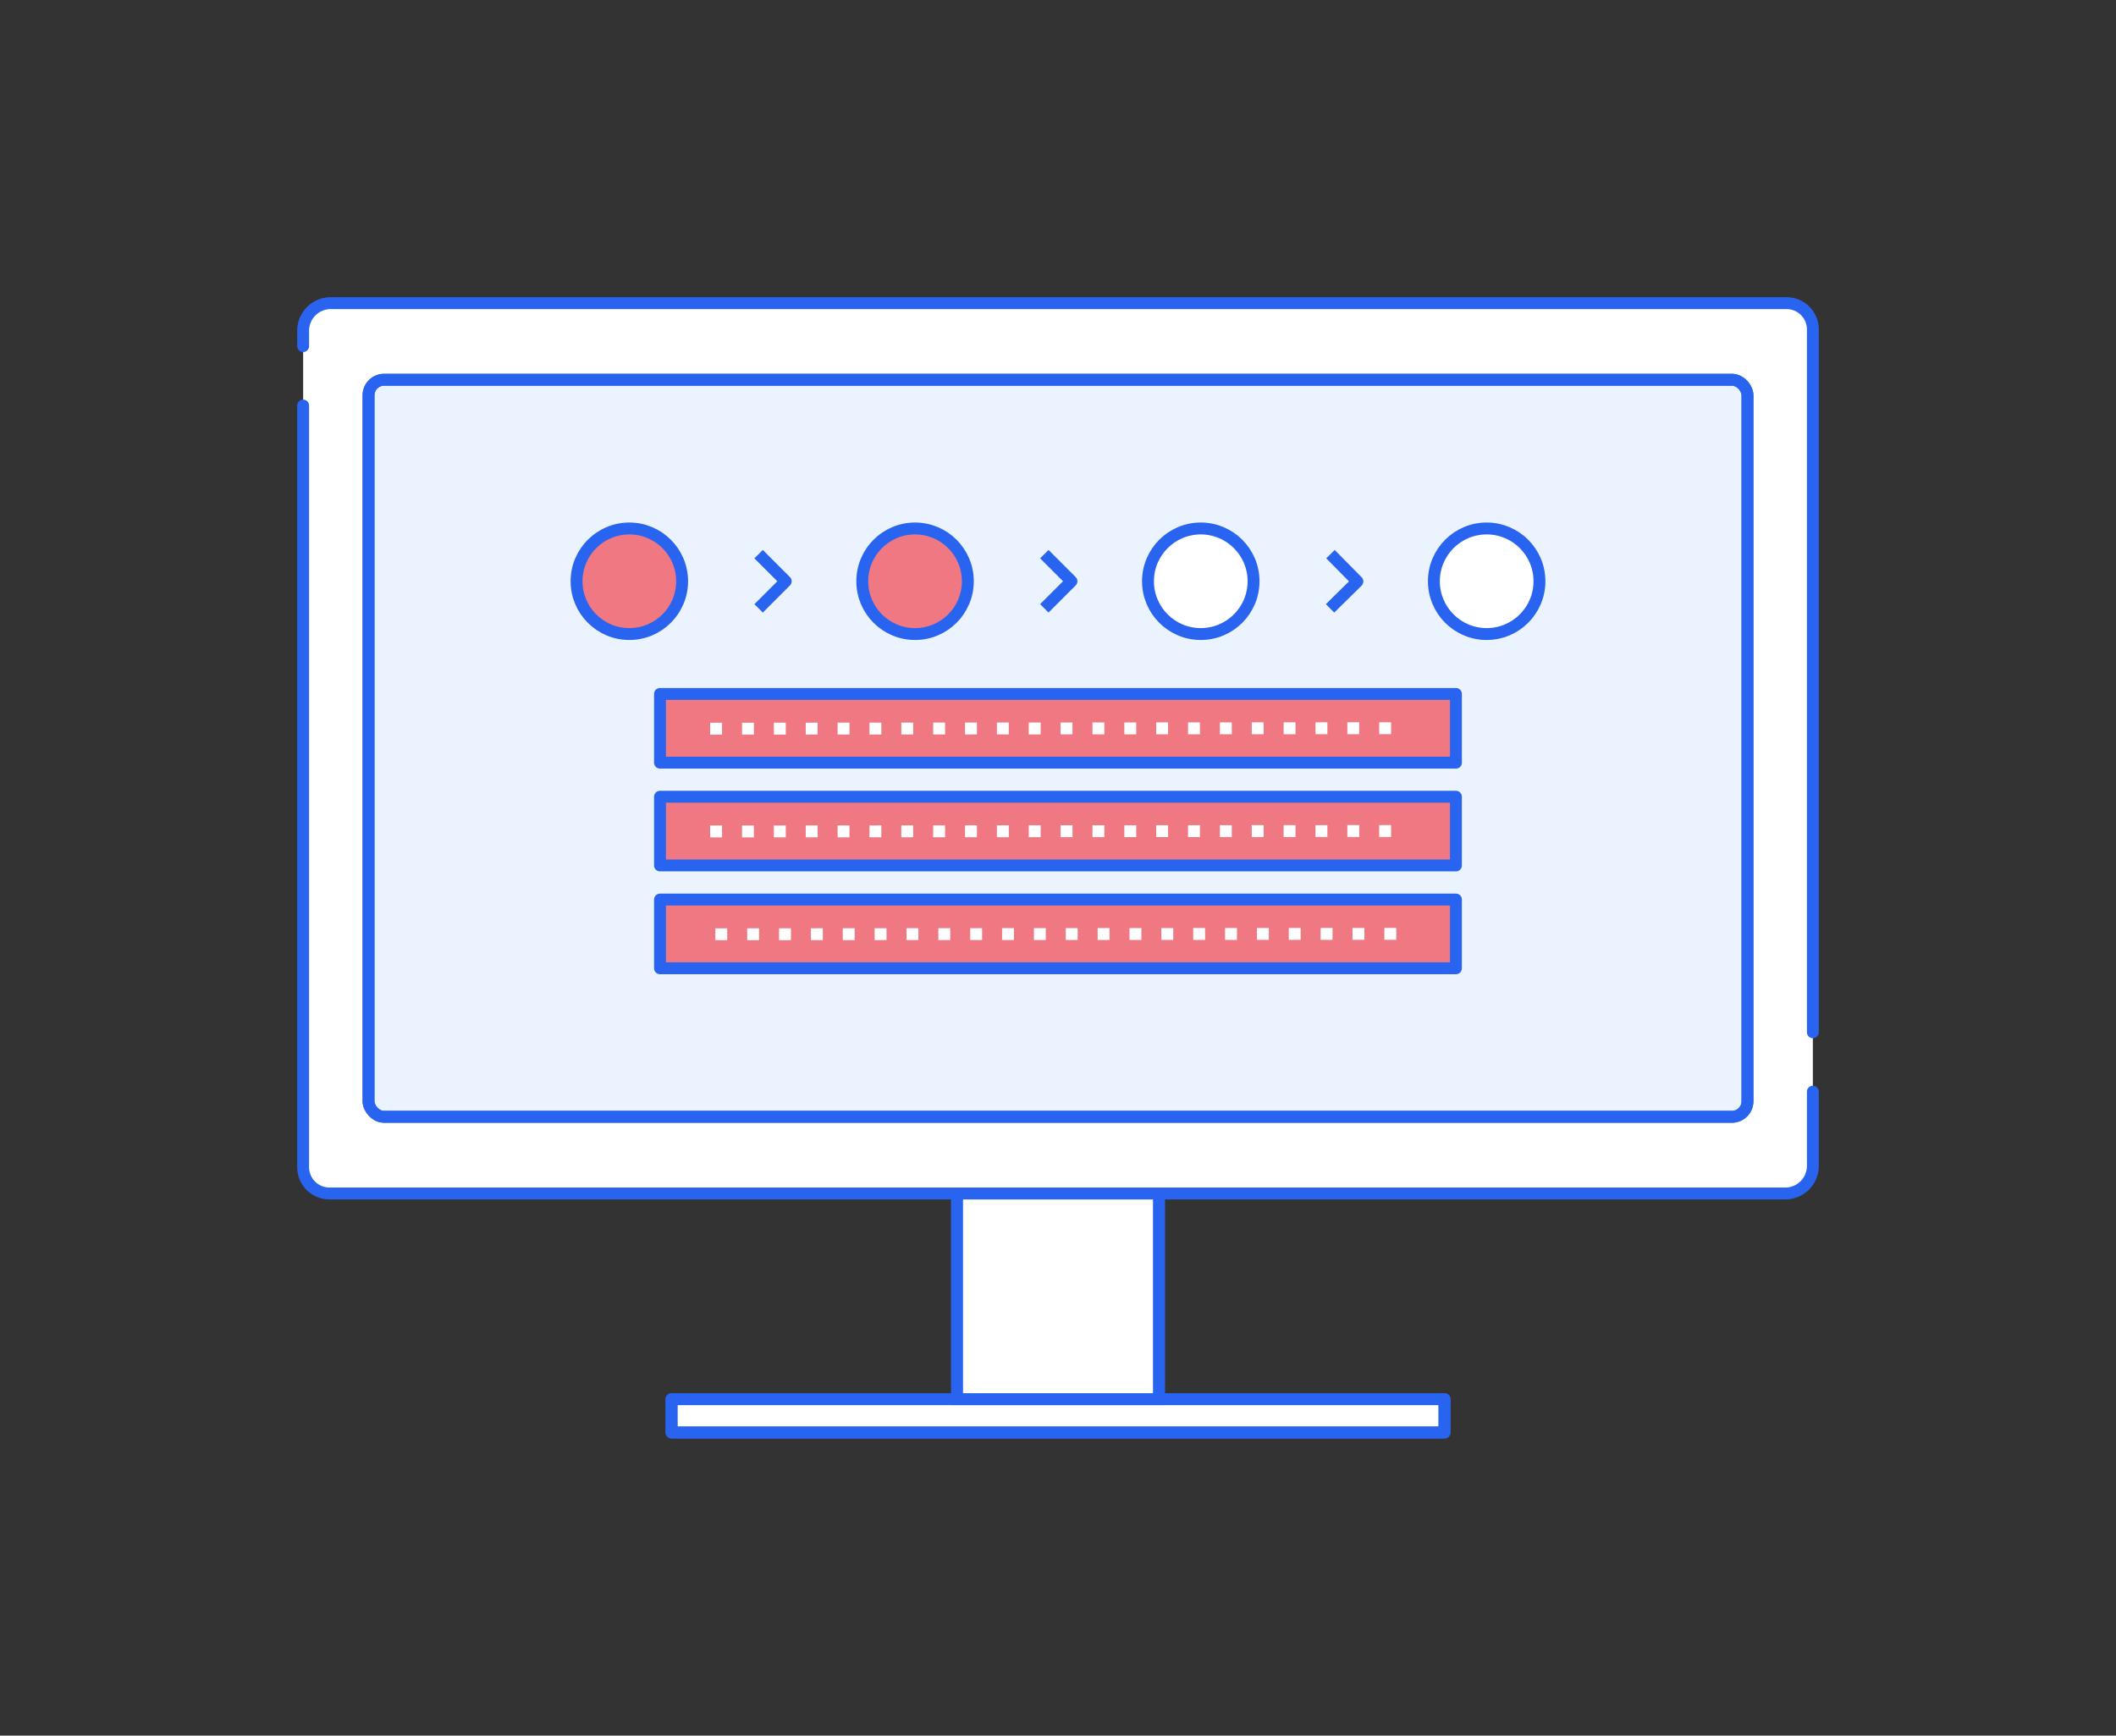
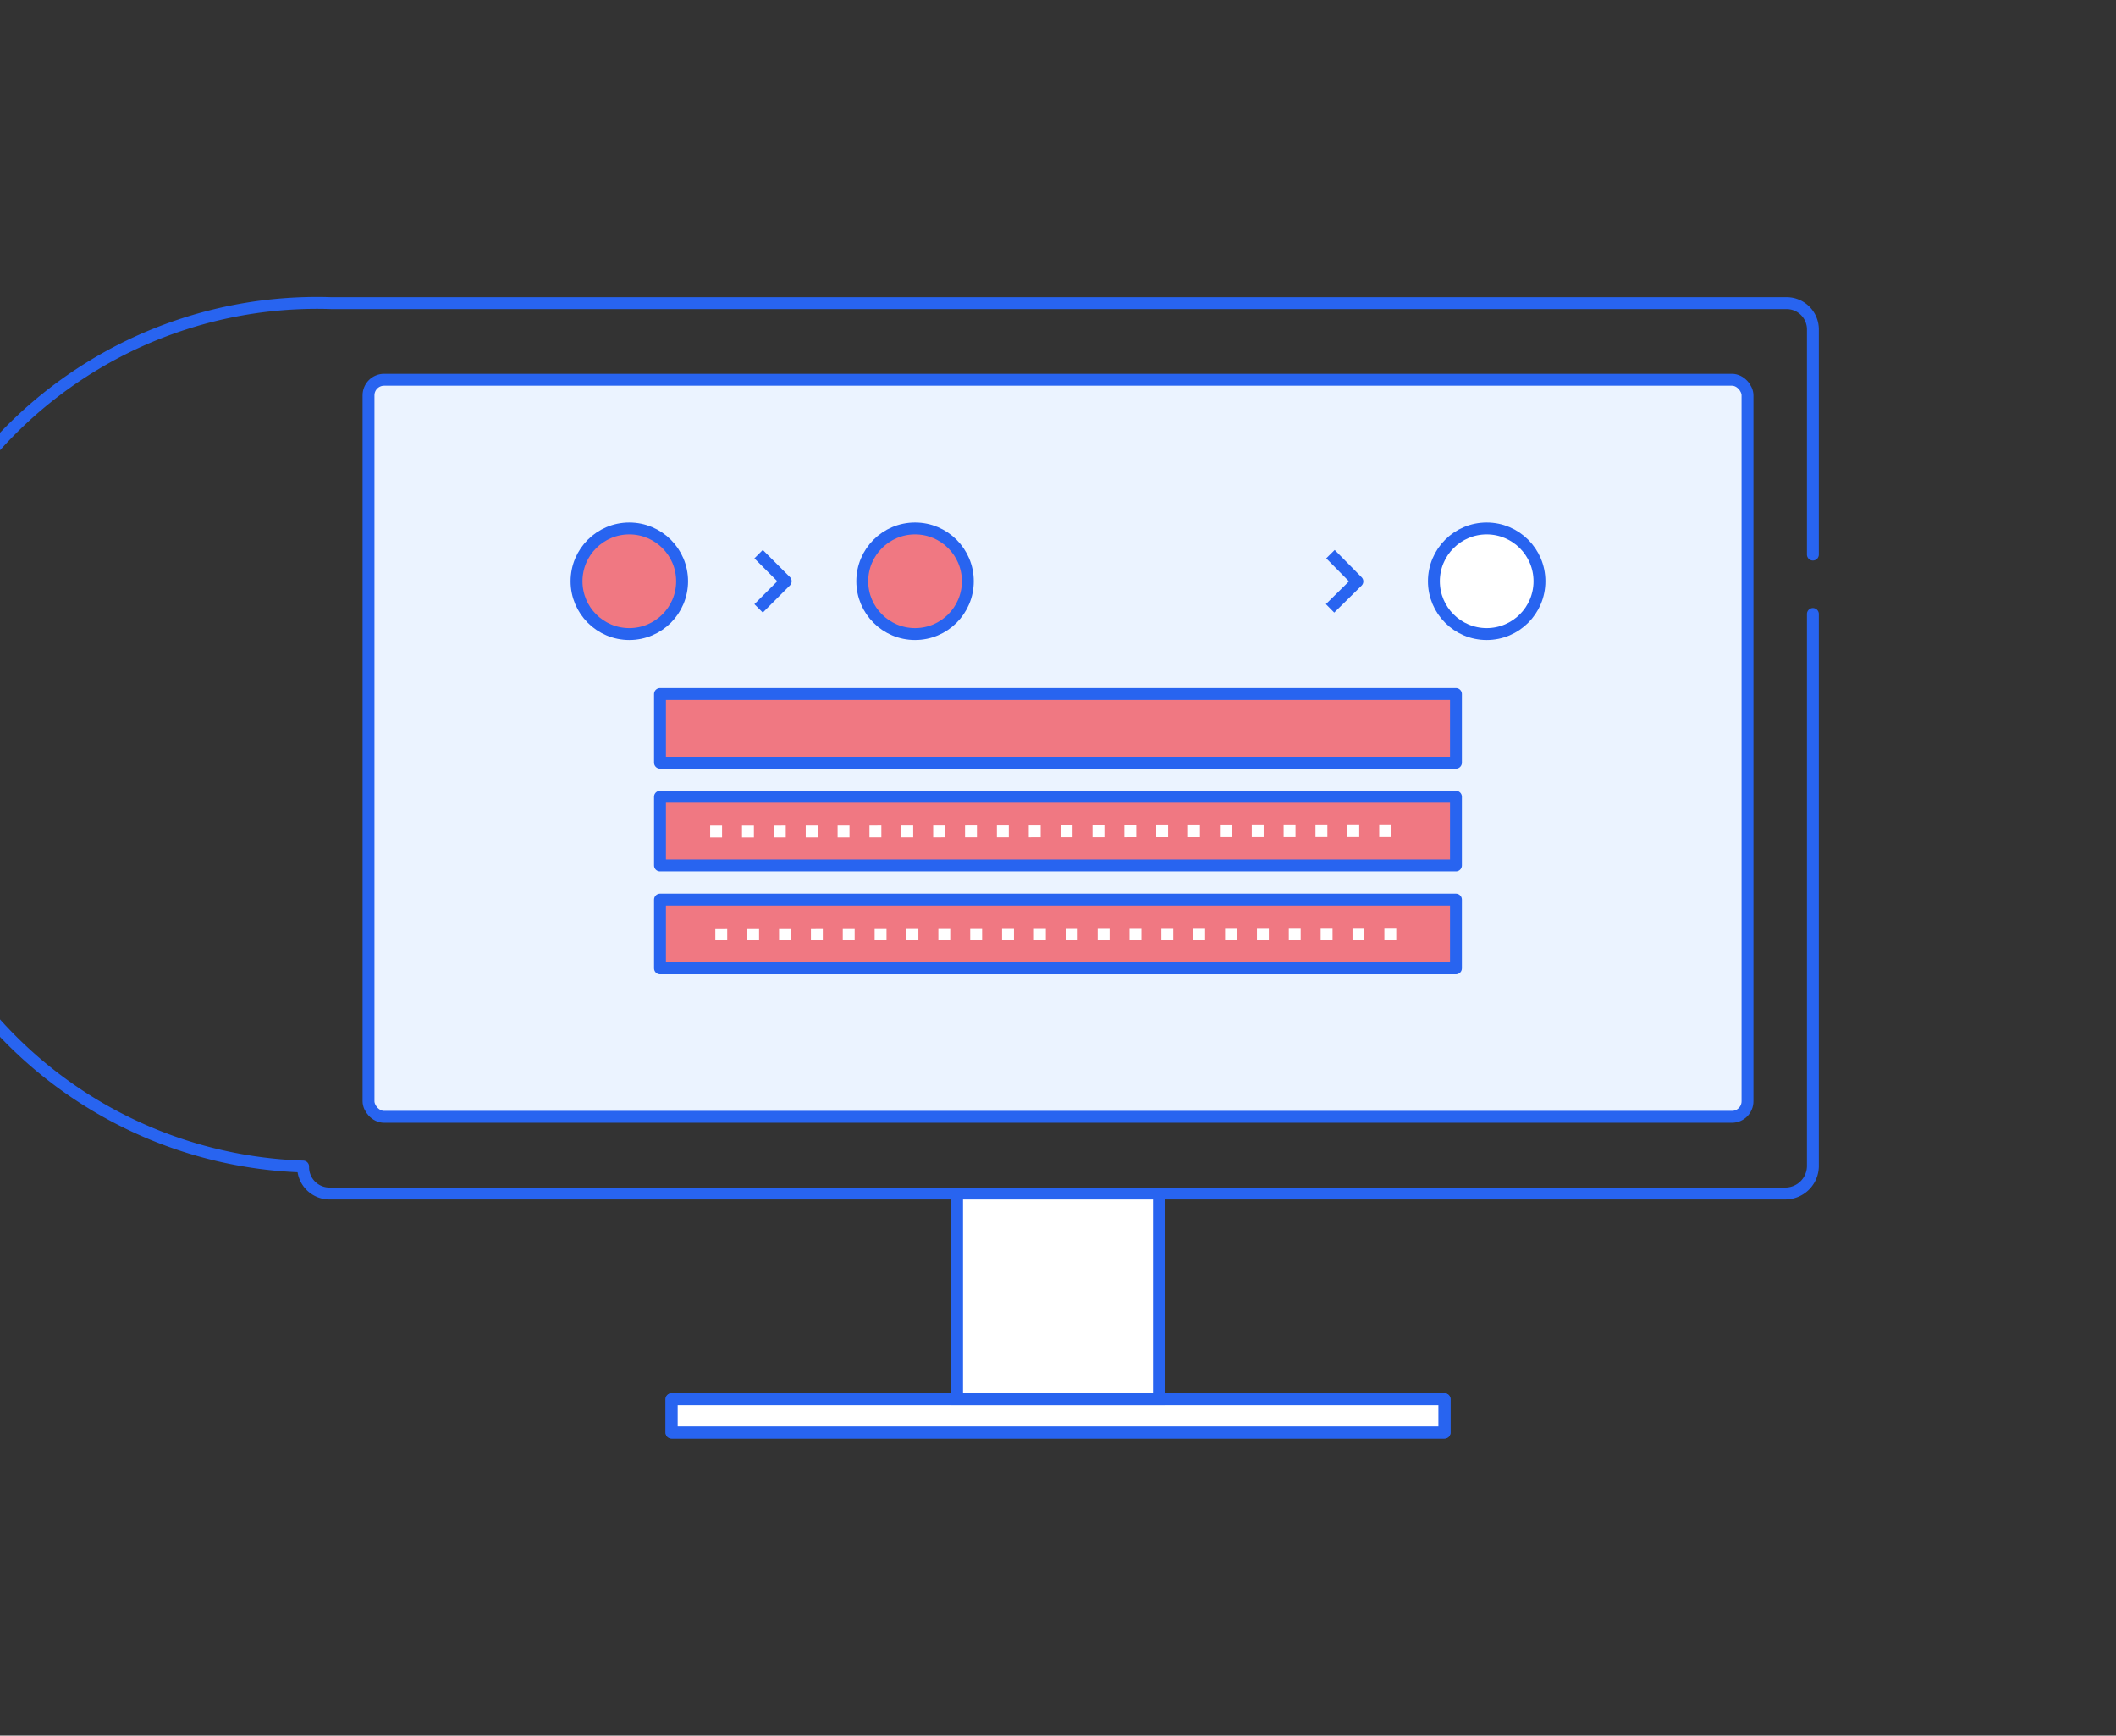
<svg xmlns="http://www.w3.org/2000/svg" viewBox="0 0 356 292">
  <rect x="0" y="0" width="356" height="292" fill="#333333" stroke="none" />
  <defs>
    <style>.cls-1,.cls-4,.cls-6,.cls-9{fill:none;}.cls-1,.cls-10,.cls-2,.cls-3,.cls-4,.cls-6,.cls-7,.cls-8{stroke:#2864f0;}.cls-1,.cls-10,.cls-2,.cls-4,.cls-6,.cls-8,.cls-9{stroke-linejoin:round;}.cls-1,.cls-10,.cls-2,.cls-3,.cls-4,.cls-6,.cls-7,.cls-8,.cls-9{stroke-width:2px;}.cls-10,.cls-2,.cls-3,.cls-5{fill:#fff;}.cls-2,.cls-4,.cls-6{stroke-linecap:round;}.cls-3,.cls-7{stroke-miterlimit:10;}.cls-6{stroke-dasharray:380 10;}.cls-7{fill:#ebf3ff;}.cls-8{fill:#f07882;}.cls-9{stroke:#fff;stroke-linecap:square;stroke-dasharray:0 5.36;}</style>
  </defs>
  <g id="Base">
    <rect class="cls-1" x="161.02" y="200.79" width="33.96" height="34.6" />
    <rect class="cls-2" x="112.98" y="235.39" width="130.05" height="5.61" />
    <rect class="cls-3" x="161.02" y="200.79" width="33.96" height="34.6" />
    <rect class="cls-4" x="112.98" y="235.39" width="130.05" height="5.61" />
-     <path class="cls-5" d="M300.34,200.79H55.4a4.43,4.43,0,0,1-4.4-4.54V55.53A4.65,4.65,0,0,1,55.66,51H300.6a4.43,4.43,0,0,1,4.4,4.54V196.26A4.65,4.65,0,0,1,300.34,200.79Z" />
-     <path class="cls-6" d="M300.34,200.79H55.4a4.43,4.43,0,0,1-4.4-4.54V55.53A4.65,4.65,0,0,1,55.66,51H300.6a4.43,4.43,0,0,1,4.4,4.54V196.26A4.65,4.65,0,0,1,300.34,200.79Z" />
+     <path class="cls-6" d="M300.34,200.79H55.4a4.43,4.43,0,0,1-4.4-4.54A4.65,4.65,0,0,1,55.66,51H300.6a4.43,4.43,0,0,1,4.4,4.54V196.26A4.65,4.65,0,0,1,300.34,200.79Z" />
    <rect class="cls-7" x="62" y="63.89" width="232" height="124" rx="2.62" />
-     <rect class="cls-1" x="62" y="63.89" width="232" height="124" rx="2.62" />
  </g>
  <g id="Design">
    <rect class="cls-8" x="111.04" y="116.75" width="133.91" height="11.56" />
-     <line class="cls-9" x1="120.48" y1="122.59" x2="235.52" y2="122.51" />
    <rect class="cls-8" x="111.04" y="134.04" width="133.91" height="11.56" />
    <line class="cls-9" x1="120.48" y1="139.88" x2="235.52" y2="139.81" />
    <rect class="cls-8" x="111.04" y="151.34" width="133.91" height="11.56" />
    <line class="cls-9" x1="121.35" y1="157.18" x2="234.65" y2="157.11" />
    <circle class="cls-8" cx="105.88" cy="97.79" r="8.88" />
    <circle class="cls-8" cx="153.95" cy="97.79" r="8.88" />
-     <circle class="cls-10" cx="202.02" cy="97.79" r="8.88" />
    <circle class="cls-10" cx="250.12" cy="97.79" r="8.88" />
    <polyline class="cls-1" points="127.63 93.23 132.19 97.79 127.63 102.35" />
-     <polyline class="cls-1" points="175.7 93.23 180.26 97.79 175.7 102.35" />
    <polyline class="cls-1" points="223.84 93.23 228.37 97.82 223.77 102.35" />
  </g>
</svg>